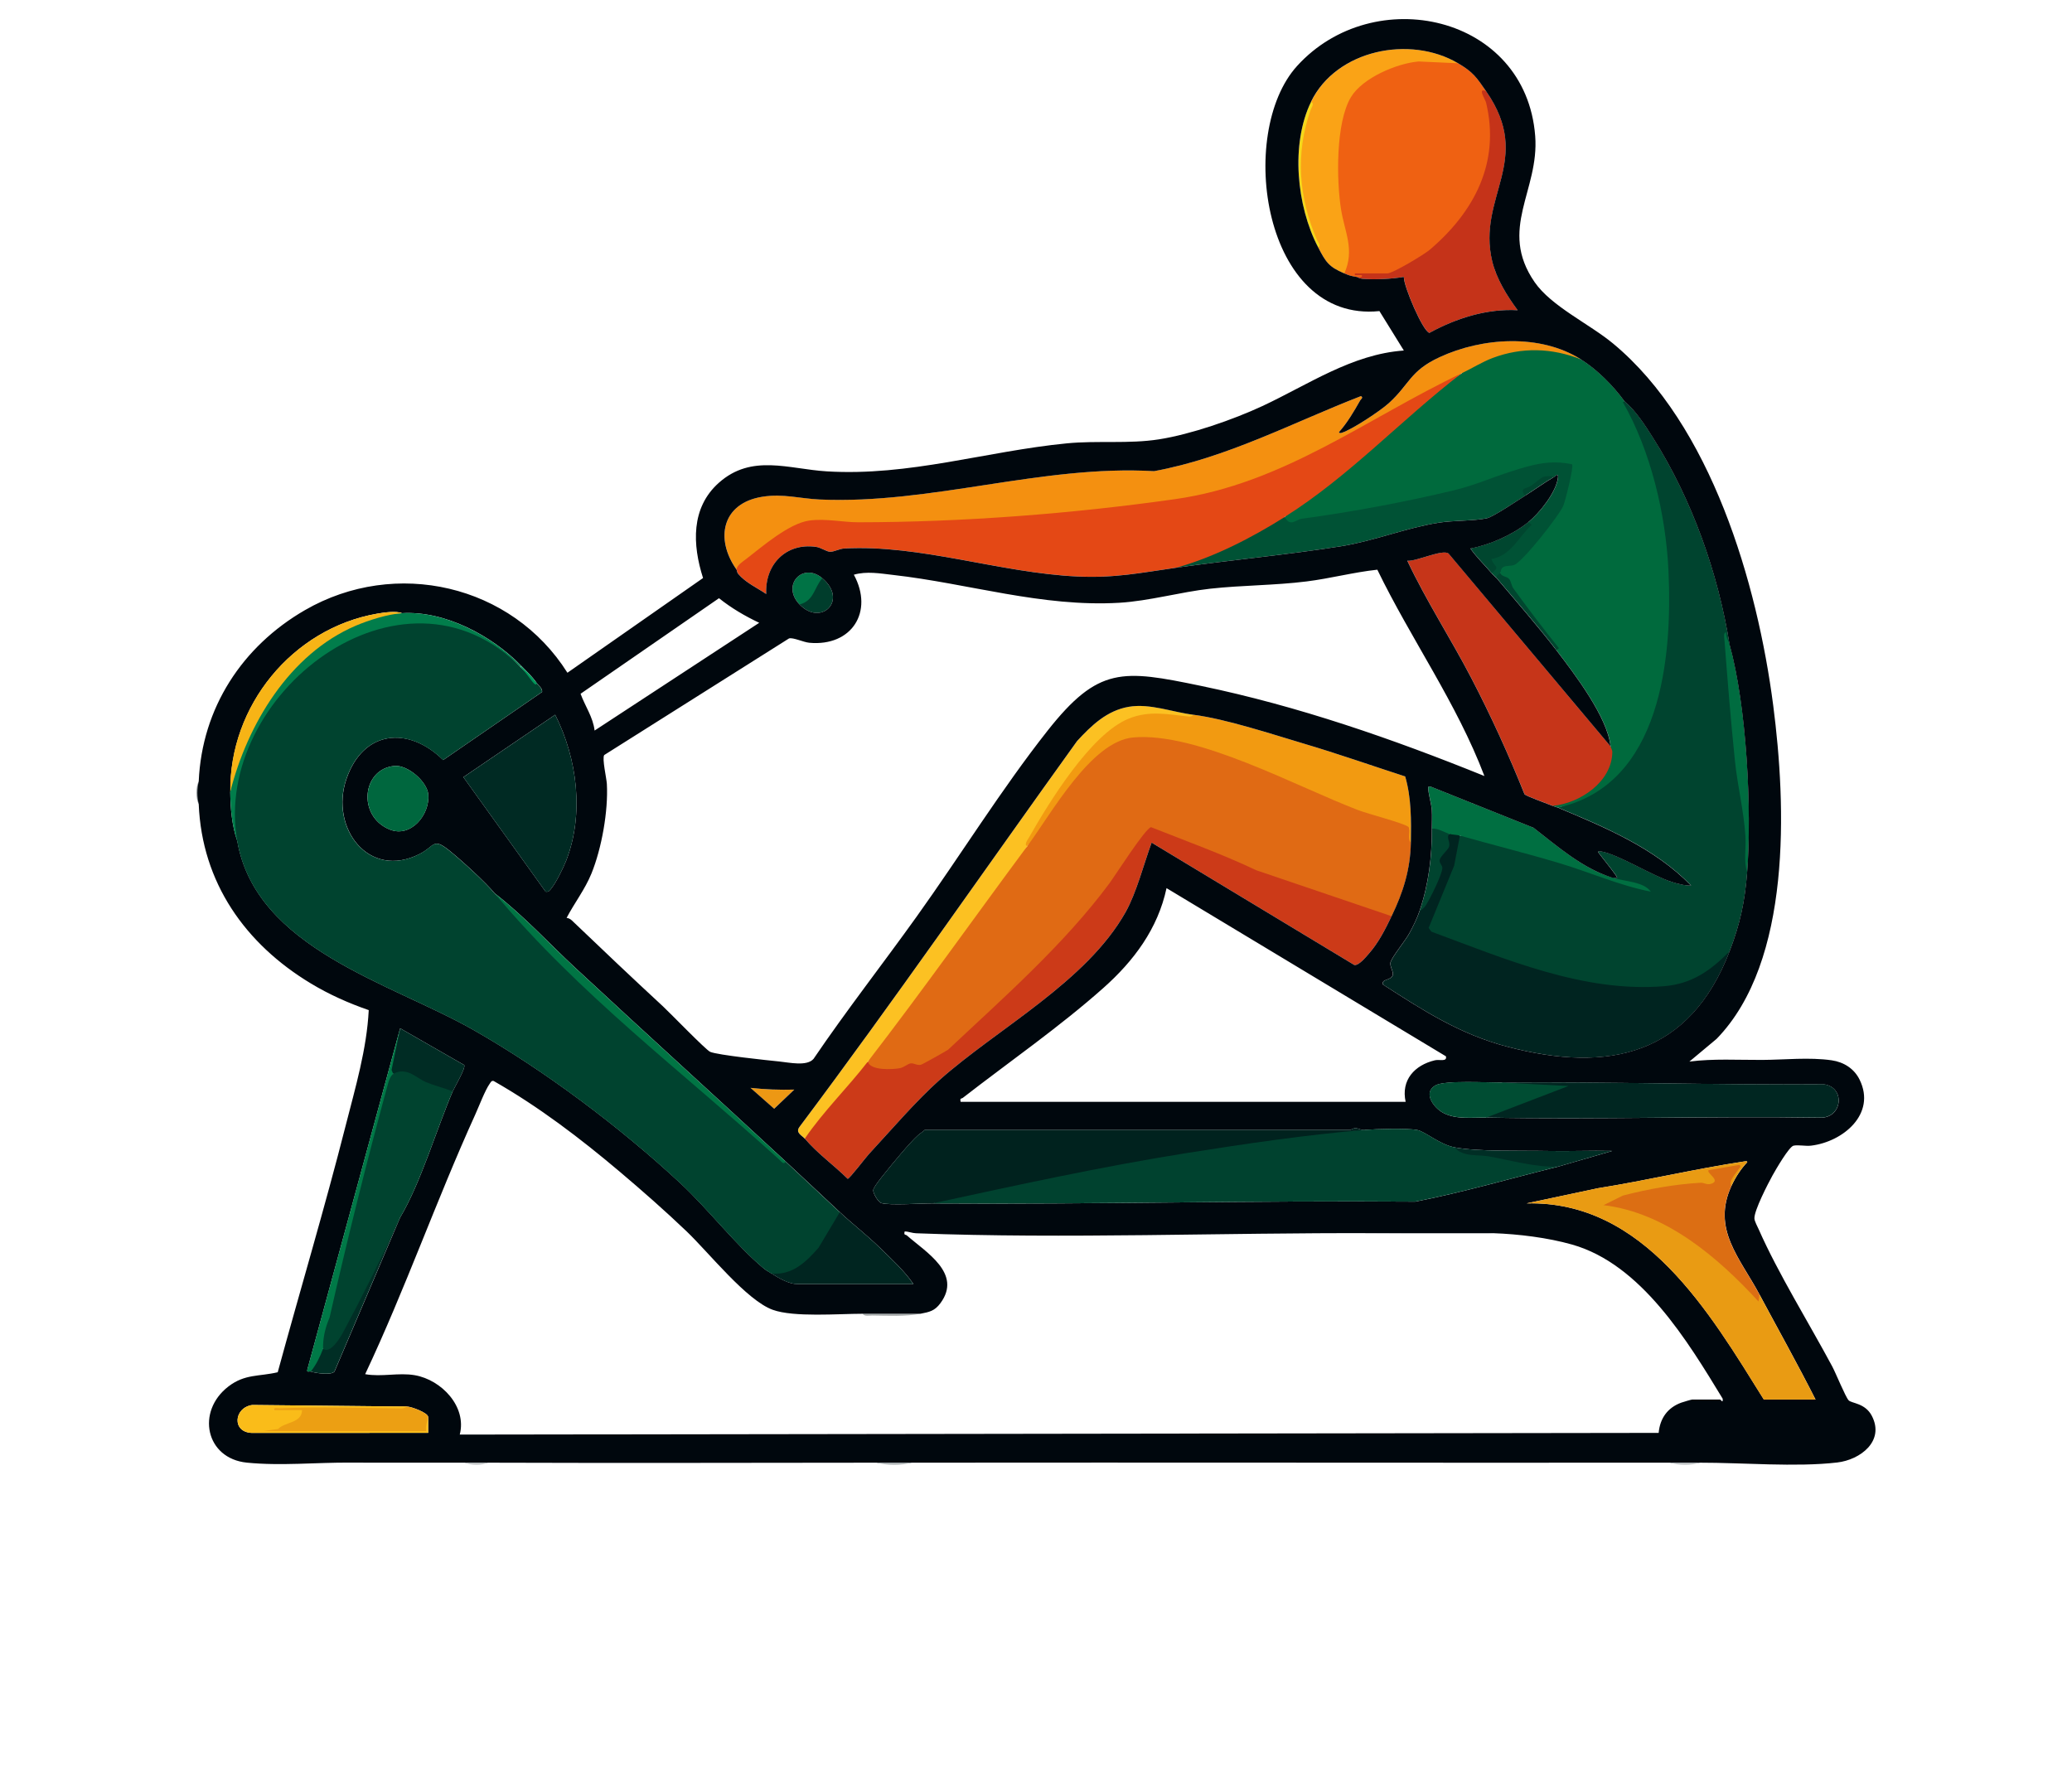
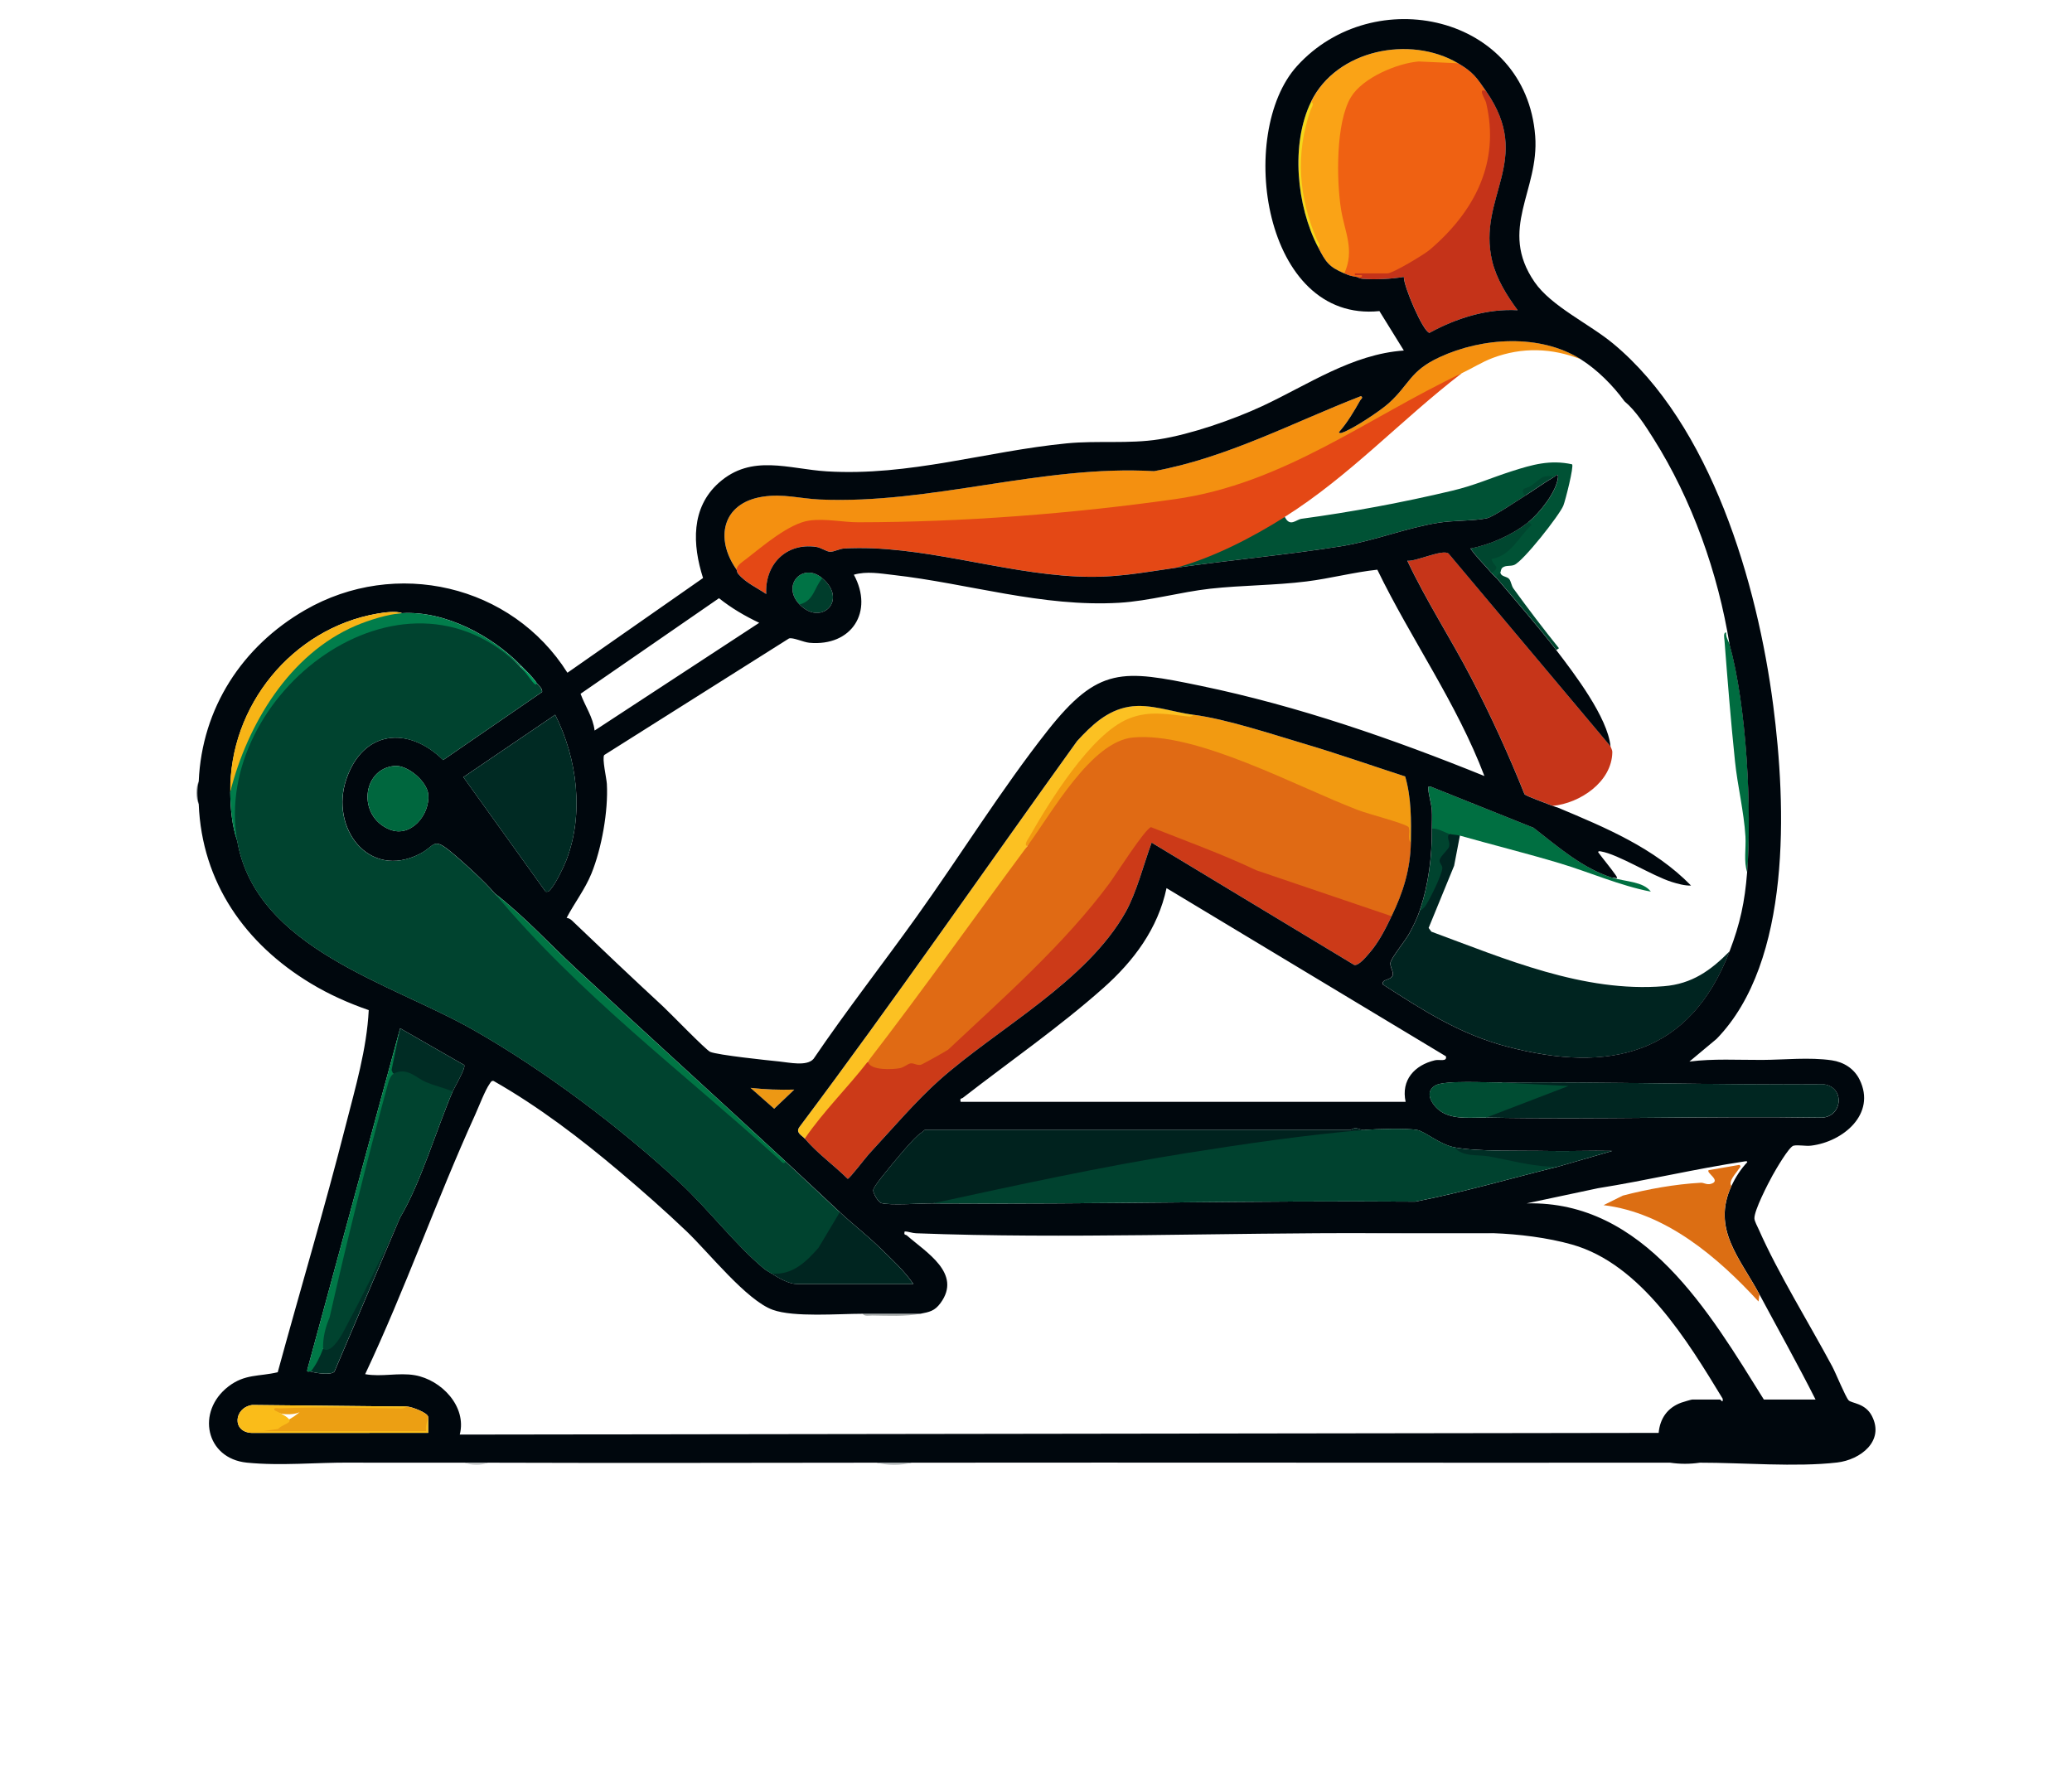
<svg xmlns="http://www.w3.org/2000/svg" width="55" height="47" viewBox="0 0 55 47" fill="none">
  <path d="M5.274 21.348C5.197 21.208 5.195 20.893 5.274 20.744C5.266 20.937 5.266 21.155 5.274 21.348Z" fill="#8B9195" />
  <path d="M39.637 32.74C38.597 32.703 37.52 32.744 36.475 32.74H39.637Z" fill="#AAAEAF" />
-   <path d="M45.913 17.117C45.851 17.146 45.839 17.12 45.832 17.062C45.957 18.137 46.065 19.214 46.156 20.293C46.355 21.249 46.382 22.224 46.378 23.162C46.317 23.944 46.193 24.524 45.913 25.254C44.951 26.803 42.588 26.317 41.092 25.913C40.133 25.654 38.833 25.234 37.945 24.809C37.881 24.779 37.815 24.641 37.847 24.57L38.511 22.957L38.649 22.231L38.753 22.185C38.826 22.181 38.899 22.178 38.972 22.182C39.044 22.186 39.115 22.191 39.183 22.208C40.585 22.561 41.93 23.005 43.27 23.471C43.295 23.479 42.773 23.375 42.798 23.301C42.857 23.284 42.989 23.373 42.89 23.232C42.744 23.025 42.577 22.83 42.426 22.626C42.419 22.59 42.469 22.598 42.496 22.602C42.963 22.68 43.845 23.245 44.381 23.414C44.534 23.462 44.73 23.516 44.89 23.509C43.917 22.51 42.621 21.969 41.356 21.44C43.703 20.729 44.211 18.16 44.213 15.998C44.214 14.207 43.916 12.408 43.047 10.809C42.97 10.683 42.996 10.627 43.123 10.652C43.427 10.907 43.673 11.295 43.886 11.632C44.913 13.257 45.611 15.22 45.913 17.115V17.117Z" fill="#00442F" />
-   <path d="M41.961 9.538C42.404 9.817 42.818 10.233 43.123 10.654L43.078 10.677C43.818 11.969 44.216 13.648 44.288 15.139C44.399 17.462 44.097 20.834 41.357 21.441C41.323 21.427 41.275 21.419 41.218 21.395L41.283 21.294C41.959 21.191 42.761 20.654 42.687 19.903L42.753 19.815C42.678 19.047 41.799 17.894 41.312 17.258C41.26 17.158 41.266 17.137 41.335 17.218C40.834 16.642 40.385 16.046 39.989 15.43C39.819 15.377 39.764 15.305 39.825 15.212C39.65 15.002 39.962 14.923 40.163 14.914C40.404 14.812 41.297 13.653 41.421 13.373C41.461 13.282 41.683 12.442 41.645 12.41C41.48 12.267 40.487 12.467 40.259 12.569C38.453 13.267 36.494 13.586 34.562 13.866C34.373 13.978 34.012 14.031 34.106 13.724L34.298 13.489C35.61 12.523 36.867 11.487 38.069 10.381L38.802 9.911C38.898 9.705 39.254 9.552 39.478 9.464C40.333 9.128 41.135 9.107 41.964 9.539L41.961 9.538Z" fill="#006A3D" />
  <path d="M27.268 22.464C27.599 21.831 28.031 21.144 28.497 20.585C29.322 19.594 29.844 19.317 31.152 19.559C31.959 19.708 32.732 20.01 33.492 20.316C34.785 20.893 36.084 21.451 37.405 21.857L37.452 22.372C37.438 23.089 37.246 23.695 36.941 24.325L36.881 24.403C34.763 23.711 32.663 22.968 30.559 22.067C29.554 23.503 28.491 24.812 27.185 26.1C26.548 26.729 25.885 27.338 25.224 27.942C25.048 28.102 24.415 28.444 24.188 28.323C23.852 28.524 23.302 28.561 22.991 28.298L23.038 28.185C23.152 27.962 23.269 27.739 23.418 27.536C24.522 26.024 25.633 24.513 26.751 23.012C26.825 22.912 26.911 22.821 26.998 22.729C27.085 22.637 27.177 22.551 27.27 22.466L27.268 22.464Z" fill="#E06A14" />
  <path d="M38.8 9.91C37.2 11.139 35.821 12.642 34.104 13.723C34.088 13.761 34.071 13.798 34.048 13.831C34.026 13.863 34.004 13.894 33.975 13.913C33.131 14.448 32.215 14.912 31.221 15.072C30.268 15.208 29.591 15.351 28.594 15.304C26.54 15.208 24.434 14.45 22.41 14.561C22.282 14.568 22.139 14.651 22.036 14.648C21.937 14.645 21.797 14.538 21.662 14.518C20.864 14.403 20.302 14.99 20.34 15.769C20.088 15.599 19.795 15.47 19.595 15.234C19.561 15.194 19.564 15.137 19.55 15.118L19.513 14.974C19.551 14.83 21.113 13.704 21.431 13.734C24.732 13.819 28.219 13.637 31.541 13.101C32.95 12.873 34.369 12.203 35.621 11.548C36.61 10.944 37.624 10.397 38.664 9.906L38.8 9.91Z" fill="#E44815" />
  <path d="M38.706 1.68C39.114 1.92 39.199 2.061 39.45 2.424L39.411 2.479C39.956 3.649 39.517 5.026 38.722 5.988C38.358 6.431 37.493 7.198 36.904 7.321C36.871 7.328 36.843 7.297 36.824 7.26C36.828 7.299 36.818 7.331 36.782 7.333C36.492 7.347 36.217 7.352 35.964 7.26C36.036 7.264 36.044 7.28 35.98 7.283C36.261 7.247 36.3 7.424 36.01 7.353C35.855 7.326 35.831 7.322 35.684 7.26L35.633 7.142C35.705 6.955 35.728 6.754 35.709 6.556C35.449 5.407 35.245 4.036 35.623 2.885C35.993 1.751 37.66 1.293 38.706 1.68Z" fill="#EF6112" />
  <path d="M36.939 24.324C36.768 24.677 36.597 25.022 36.333 25.322C36.249 25.417 36.069 25.638 35.95 25.62L30.569 22.371C30.364 22.931 30.167 23.703 29.879 24.215C28.836 26.069 26.491 27.295 24.942 28.67C24.332 29.212 23.629 30.03 23.059 30.646C22.978 30.733 22.547 31.297 22.502 31.297C22.135 30.935 21.695 30.62 21.363 30.229C21.363 30.187 21.365 30.146 21.373 30.106C21.424 29.857 22.563 28.581 22.834 28.291L23.037 28.184C23.094 28.431 23.706 28.394 23.887 28.359C24 28.338 24.102 28.237 24.179 28.231C24.265 28.224 24.342 28.292 24.444 28.269C24.484 28.26 25.087 27.921 25.165 27.87C26.632 26.493 28.242 25.078 29.446 23.456C29.606 23.24 30.401 21.989 30.554 21.961C31.49 22.332 32.437 22.673 33.348 23.105L36.941 24.325L36.939 24.324Z" fill="#CC3A18" />
  <path d="M41.961 9.538C41.192 9.238 40.403 9.211 39.624 9.503C39.342 9.609 39.072 9.781 38.799 9.91C36.268 11.112 34.073 12.843 31.191 13.252C28.444 13.641 25.538 13.864 22.781 13.866C22.374 13.866 21.91 13.761 21.483 13.82C20.946 13.894 20.238 14.507 19.807 14.841C19.719 14.909 19.564 15.002 19.55 15.118C18.974 14.302 19.166 13.353 20.245 13.186C20.793 13.101 21.239 13.237 21.757 13.26C24.719 13.393 27.666 12.335 30.634 12.508C32.567 12.155 34.314 11.219 36.127 10.515C36.2 10.553 36.124 10.598 36.105 10.632C35.944 10.918 35.764 11.222 35.546 11.468C35.539 11.503 35.591 11.498 35.615 11.49C35.894 11.403 36.642 10.907 36.87 10.699C37.422 10.197 37.422 9.85 38.212 9.483C39.345 8.957 40.882 8.856 41.963 9.537L41.961 9.538Z" fill="#F49010" />
  <path d="M38.752 22.186L38.599 22.985L37.922 24.636L37.995 24.735C39.95 25.456 42.032 26.358 44.169 26.183C44.913 26.122 45.408 25.767 45.913 25.255C44.858 28.011 42.712 28.5 40.008 27.788C38.749 27.457 37.786 26.831 36.708 26.137C36.674 25.989 36.901 26.035 36.966 25.904C37.013 25.808 36.875 25.657 36.917 25.535C36.971 25.38 37.303 24.977 37.413 24.776C37.514 24.59 37.615 24.384 37.684 24.186C37.895 23.831 38.071 23.434 38.194 23.038C38.081 22.852 38.142 22.654 38.379 22.448C38.313 22.22 38.346 22.116 38.474 22.14C38.55 22.023 38.724 22.041 38.752 22.186Z" fill="#002420" />
  <path d="M42.751 19.814C42.754 19.849 42.799 19.898 42.798 19.974C42.784 20.761 41.938 21.326 41.217 21.395C41.099 21.345 40.501 21.133 40.469 21.085C40.047 20.035 39.578 19.003 39.056 18C38.51 16.952 37.862 15.956 37.358 14.886C37.594 14.912 38.29 14.571 38.453 14.695L42.751 19.814Z" fill="#C63519" />
  <path d="M31.685 18.977C32.547 19.09 33.756 19.49 34.614 19.744C35.517 20.012 36.405 20.326 37.301 20.614C37.467 21.186 37.461 21.78 37.451 22.371C37.344 22.278 37.458 22.004 37.377 21.947C37.232 21.846 36.327 21.612 36.057 21.51C34.414 20.885 31.776 19.427 30.08 19.579C28.961 19.679 27.908 21.602 27.269 22.464C27.171 22.524 27.128 22.476 27.145 22.365C27.685 21.399 28.301 20.348 29.107 19.571C29.903 18.803 30.533 18.755 31.574 18.993L31.686 18.977H31.685Z" fill="#F29A11" />
  <path d="M34.104 13.723C34.243 14.005 34.405 13.792 34.549 13.773C35.875 13.594 37.242 13.339 38.547 13.028C39.15 12.885 39.553 12.695 40.124 12.512C40.67 12.337 41.146 12.199 41.73 12.327C41.783 12.378 41.554 13.282 41.499 13.422C41.398 13.675 40.43 14.906 40.193 14.999C40.09 15.04 39.976 15.002 39.887 15.067C39.833 15.105 39.842 15.183 39.823 15.211C39.883 15.314 39.829 15.342 39.73 15.35C39.697 15.311 39.641 15.27 39.591 15.211C39.563 15.154 39.567 15.106 39.62 15.077C39.433 14.888 39.505 14.748 39.836 14.658C40.118 14.454 40.383 14.14 40.568 13.864C40.866 13.624 41.315 13.063 41.358 12.677C41.374 12.532 41.275 12.656 41.266 12.655C40.979 12.717 40.611 12.926 40.476 13.166C40.281 13.288 39.633 13.726 39.466 13.76C39.109 13.833 38.59 13.813 38.188 13.877C37.313 14.017 36.476 14.361 35.604 14.501C34.187 14.728 32.661 14.868 31.223 15.072C32.226 14.795 33.226 14.277 34.106 13.724L34.104 13.723Z" fill="#005235" />
  <path d="M39.451 2.424C40.723 4.256 39.201 5.216 39.612 6.936C39.723 7.402 40.004 7.857 40.288 8.236C39.466 8.19 38.658 8.449 37.946 8.837C37.774 8.807 37.257 7.593 37.266 7.352C36.934 7.407 36.506 7.43 36.168 7.402C36.081 7.395 36.041 7.357 36.011 7.352C36.082 7.346 36.167 7.382 36.15 7.306H35.964V7.259H36.824C36.971 7.259 37.803 6.759 37.958 6.626C39.141 5.616 39.825 4.308 39.448 2.728C39.425 2.632 39.205 2.314 39.451 2.423V2.424Z" fill="#C53319" />
  <path d="M31.685 18.977C31.679 18.977 31.634 19.031 31.573 19.025C31.01 18.97 30.517 18.851 29.954 19.082C28.95 19.493 27.845 21.303 27.307 22.247C27.28 22.294 27.175 22.43 27.268 22.464C25.86 24.363 24.479 26.315 23.037 28.183C22.5 28.879 21.86 29.499 21.363 30.229C21.295 30.149 21.113 30.077 21.218 29.925C23.744 26.557 26.135 23.091 28.593 19.673C28.971 19.262 29.383 18.864 29.963 18.764C30.528 18.667 31.129 18.909 31.686 18.976L31.685 18.977Z" fill="#FCC122" />
  <path d="M38.707 1.68L37.659 1.632C37.085 1.679 36.169 2.066 35.861 2.577C35.453 3.252 35.475 4.787 35.597 5.557C35.693 6.16 35.967 6.632 35.684 7.26C35.267 7.083 35.192 6.957 34.987 6.563C34.444 5.321 34.329 3.988 34.801 2.704C35.473 1.322 37.426 0.925 38.707 1.68Z" fill="#FAA316" />
  <path d="M42.798 23.301C43.145 23.411 43.617 23.399 43.821 23.673C42.988 23.51 42.207 23.16 41.393 22.916C40.522 22.655 39.628 22.433 38.752 22.185C38.669 22.161 38.555 22.162 38.473 22.139C38.371 22.229 38.052 22.12 38.008 22C38.007 21.839 38.017 21.674 38.008 21.512C37.997 21.338 37.928 21.128 37.915 20.954C37.91 20.882 37.907 20.874 37.984 20.886L40.707 21.976C41.357 22.479 42 23.049 42.798 23.303V23.301Z" fill="#006F41" />
  <path d="M45.914 17.117C46.363 18.734 46.509 21.487 46.379 23.162C46.28 22.871 46.351 22.519 46.332 22.209C46.291 21.539 46.123 20.876 46.054 20.209C45.944 19.148 45.857 18.063 45.775 17C45.771 16.949 45.738 16.784 45.82 16.792C45.804 16.913 45.888 17.024 45.914 17.117Z" fill="#006C40" />
  <path d="M38.474 22.139C38.379 22.23 38.503 22.347 38.466 22.477C38.442 22.563 38.237 22.724 38.215 22.833C38.199 22.91 38.288 22.968 38.286 23.046C38.282 23.214 37.955 23.877 37.843 24.043C37.802 24.104 37.747 24.15 37.683 24.185C37.922 23.484 38.015 22.738 38.008 22C38.177 21.987 38.337 22.1 38.474 22.139Z" fill="#00442F" />
  <path d="M40.566 13.862L40.659 13.932C40.316 14.249 40.099 14.765 39.59 14.839C39.633 15.043 39.862 15.038 39.59 15.21C39.406 14.993 39.196 14.794 39.032 14.56C39.553 14.462 40.153 14.196 40.566 13.862Z" fill="#00462F" />
  <path d="M21.224 16.048C21.271 15.953 21.353 15.861 21.469 15.772L21.722 15.334L21.828 15.351C22.52 15.937 21.793 16.64 21.224 16.048Z" fill="#003D2C" />
  <path d="M21.828 15.351C21.609 15.603 21.608 15.951 21.224 16.048C20.73 15.534 21.311 14.913 21.828 15.351Z" fill="#007345" />
  <path d="M39.823 15.211C39.861 15.315 39.994 15.298 40.059 15.371C40.111 15.43 40.117 15.547 40.175 15.627C40.564 16.163 40.967 16.694 41.382 17.21L41.312 17.257C40.823 16.62 40.256 15.969 39.731 15.351C39.714 15.261 39.803 15.242 39.824 15.212L39.823 15.211Z" fill="#00462F" />
  <path d="M21.083 28.928L20.548 29.436L19.92 28.882C20.307 28.924 20.693 28.94 21.083 28.928Z" fill="#ED9814" />
  <path d="M34.986 6.562C34.417 5.468 34.254 3.828 34.8 2.703C34.898 2.748 34.816 2.847 34.794 2.906C34.379 4.082 34.471 5.239 34.962 6.377C34.983 6.425 35.083 6.532 34.986 6.562Z" fill="#F5D81A" />
  <path d="M41.263 12.653C40.992 12.811 40.738 12.998 40.473 13.164C40.335 12.93 40.51 12.987 40.645 12.894C40.924 12.704 40.902 12.604 41.263 12.653Z" fill="#00462F" />
  <path d="M24.431 34.879C24.026 34.958 23.573 34.931 23.152 34.926C23.073 34.926 22.945 34.956 22.898 34.879H24.431Z" fill="#A7ABAB" />
  <path d="M5.275 20.744C5.36 18.8 6.427 17.161 8.097 16.197C10.498 14.811 13.584 15.517 15.062 17.861L18.662 15.346C18.379 14.461 18.335 13.48 19.083 12.816C19.953 12.043 20.934 12.452 21.944 12.514C24.139 12.648 26.176 11.98 28.314 11.771C29.129 11.691 29.958 11.79 30.764 11.664C31.609 11.532 32.732 11.142 33.508 10.781C34.72 10.216 35.887 9.403 37.264 9.306L36.616 8.259C33.526 8.575 32.812 3.535 34.43 1.752C36.462 -0.487 40.504 0.39 40.751 3.611C40.863 5.062 39.764 6.078 40.734 7.488C41.178 8.133 42.187 8.597 42.82 9.122C45.42 11.278 46.648 15.482 47.069 18.729C47.414 21.385 47.566 25.525 45.566 27.581L44.844 28.184C45.481 28.102 46.132 28.143 46.775 28.14C47.369 28.137 48.023 28.064 48.621 28.15C48.943 28.197 49.218 28.371 49.362 28.664C49.81 29.575 48.922 30.314 48.075 30.416C47.928 30.434 47.746 30.39 47.61 30.416C47.491 30.439 47.133 31.058 47.051 31.206C46.93 31.425 46.563 32.135 46.57 32.348C46.573 32.426 46.651 32.562 46.686 32.643C47.197 33.803 48.022 35.132 48.634 36.275C48.731 36.455 48.983 37.08 49.07 37.176C49.147 37.261 49.51 37.246 49.688 37.592C50.034 38.263 49.378 38.757 48.767 38.828C47.669 38.956 46.252 38.831 45.122 38.833C44.859 38.872 44.594 38.872 44.332 38.833C37.612 38.838 30.933 38.826 24.199 38.833C23.89 38.872 23.579 38.872 23.269 38.833C19.847 38.836 16.365 38.845 12.947 38.833C12.746 38.872 12.544 38.872 12.343 38.833C11.334 38.829 10.309 38.838 9.299 38.831C8.388 38.825 7.459 38.922 6.554 38.832C5.459 38.723 5.199 37.473 6.064 36.809C6.502 36.473 6.871 36.55 7.372 36.432C7.968 34.248 8.619 32.072 9.177 29.878C9.433 28.873 9.735 27.857 9.788 26.818C9.256 26.634 8.737 26.403 8.255 26.112C6.51 25.061 5.36 23.433 5.275 21.35C5.23 21.152 5.231 20.944 5.275 20.746V20.744ZM34.801 2.703C34.254 3.829 34.418 5.469 34.987 6.562C35.192 6.956 35.267 7.082 35.684 7.259C35.831 7.321 35.854 7.325 36.009 7.352C36.04 7.357 36.079 7.395 36.166 7.402C36.504 7.43 36.932 7.407 37.264 7.352C37.255 7.593 37.772 8.806 37.944 8.837C38.657 8.449 39.465 8.19 40.286 8.236C40.003 7.857 39.722 7.402 39.61 6.936C39.199 5.216 40.721 4.256 39.449 2.424C39.197 2.061 39.112 1.92 38.705 1.68C37.425 0.925 35.471 1.321 34.799 2.703H34.801ZM41.962 9.538C40.881 8.857 39.344 8.957 38.211 9.484C37.422 9.85 37.422 10.197 36.869 10.7C36.641 10.908 35.893 11.404 35.614 11.491C35.59 11.498 35.538 11.504 35.545 11.469C35.763 11.224 35.943 10.919 36.104 10.633C36.123 10.599 36.199 10.554 36.126 10.516C34.313 11.22 32.566 12.156 30.633 12.509C27.665 12.336 24.718 13.394 21.756 13.261C21.238 13.238 20.792 13.102 20.244 13.187C19.165 13.354 18.973 14.303 19.549 15.119C19.563 15.138 19.56 15.195 19.594 15.235C19.794 15.471 20.087 15.6 20.339 15.77C20.3 14.991 20.862 14.404 21.661 14.519C21.796 14.538 21.936 14.646 22.035 14.649C22.138 14.652 22.282 14.569 22.409 14.562C24.434 14.451 26.539 15.209 28.593 15.305C29.589 15.352 30.267 15.209 31.22 15.073C32.658 14.868 34.183 14.729 35.601 14.502C36.474 14.362 37.311 14.018 38.185 13.878C38.587 13.814 39.106 13.834 39.463 13.761C39.631 13.727 40.279 13.289 40.473 13.167C40.738 13.001 40.993 12.814 41.263 12.656C41.272 12.657 41.372 12.533 41.355 12.678C41.312 13.064 40.863 13.625 40.565 13.865C40.151 14.199 39.552 14.465 39.031 14.563C39.195 14.797 39.405 14.996 39.589 15.213C39.639 15.272 39.695 15.314 39.728 15.352C40.253 15.971 40.82 16.621 41.309 17.258C41.798 17.895 42.675 19.048 42.75 19.815L38.451 14.696C38.289 14.572 37.592 14.913 37.356 14.887C37.86 15.957 38.509 16.953 39.054 18.001C39.576 19.004 40.046 20.036 40.467 21.086C40.499 21.134 41.096 21.346 41.215 21.396C41.272 21.42 41.32 21.428 41.354 21.442C42.618 21.972 43.914 22.512 44.888 23.511C44.728 23.518 44.532 23.464 44.379 23.416C43.843 23.247 42.961 22.682 42.494 22.604C42.467 22.599 42.417 22.592 42.424 22.628C42.575 22.831 42.742 23.027 42.888 23.234C42.987 23.375 42.855 23.285 42.796 23.303C41.998 23.049 41.355 22.479 40.705 21.976L37.982 20.886C37.906 20.874 37.908 20.882 37.913 20.954C37.926 21.128 37.996 21.338 38.006 21.512C38.016 21.673 38.006 21.838 38.006 22C38.013 22.738 37.92 23.484 37.681 24.185C37.613 24.384 37.512 24.591 37.411 24.775C37.301 24.976 36.968 25.38 36.914 25.535C36.872 25.656 37.01 25.809 36.963 25.904C36.899 26.034 36.671 25.989 36.705 26.136C37.783 26.831 38.746 27.456 40.006 27.788C42.709 28.499 44.855 28.009 45.911 25.254C46.191 24.523 46.315 23.944 46.376 23.162C46.506 21.487 46.36 18.735 45.911 17.117C45.609 15.222 44.912 13.259 43.884 11.634C43.671 11.297 43.424 10.908 43.121 10.654C42.815 10.233 42.401 9.817 41.959 9.538H41.962ZM36.561 15.125C35.929 15.192 35.31 15.359 34.679 15.437C33.833 15.543 32.973 15.536 32.128 15.629C31.333 15.717 30.507 15.956 29.712 16.003C27.656 16.124 25.708 15.49 23.705 15.264C23.362 15.225 23.006 15.16 22.665 15.258C23.199 16.241 22.608 17.167 21.485 17.065C21.324 17.05 21.05 16.917 20.944 16.95L16.038 20.046C15.978 20.141 16.1 20.657 16.109 20.814C16.148 21.532 15.971 22.525 15.699 23.193C15.528 23.613 15.249 23.971 15.04 24.369C15.095 24.375 15.14 24.4 15.18 24.437C15.982 25.205 16.783 25.964 17.597 26.717C17.788 26.894 18.736 27.876 18.852 27.926C19.055 28.012 20.371 28.15 20.689 28.182C20.956 28.209 21.418 28.316 21.595 28.112C22.468 26.826 23.426 25.601 24.33 24.338C25.486 22.724 26.586 20.947 27.807 19.399C29.157 17.689 29.799 17.778 31.871 18.208C34.46 18.745 36.961 19.615 39.403 20.603C38.666 18.662 37.459 16.977 36.56 15.124L36.561 15.125ZM21.224 16.048C21.793 16.64 22.521 15.937 21.828 15.351C21.311 14.913 20.729 15.535 21.224 16.048ZM15.784 19.395L20.153 16.535C19.768 16.352 19.418 16.147 19.085 15.882L15.411 18.419C15.529 18.746 15.743 19.04 15.783 19.395H15.784ZM6.112 21.023C6.118 21.46 6.154 21.911 6.298 22.325C6.797 25.186 10.363 26.091 12.56 27.339C14.458 28.418 16.464 29.929 18.063 31.415C18.789 32.09 19.548 33.073 20.27 33.672C20.349 33.738 20.404 33.761 20.48 33.81C20.659 33.926 20.939 34.089 21.154 34.089H24.246C24.005 33.735 23.652 33.414 23.341 33.111C23.011 32.79 22.619 32.486 22.294 32.182C21.815 31.735 21.335 31.281 20.853 30.834C19 29.115 17.124 27.417 15.273 25.697C14.563 25.037 13.905 24.313 13.135 23.72C12.875 23.409 12.25 22.84 11.927 22.58C11.486 22.225 11.545 22.468 11.137 22.674C9.788 23.358 8.753 21.979 9.195 20.685C9.639 19.384 10.838 19.265 11.764 20.178L14.391 18.371C14.4 18.266 14.303 18.211 14.252 18.139C14.107 17.936 13.997 17.842 13.834 17.674C13.062 16.88 11.815 16.211 10.672 16.279C10.516 16.212 10.183 16.262 10.011 16.292C7.756 16.686 6.086 18.746 6.116 21.022L6.112 21.023ZM21.363 30.229C21.695 30.621 22.136 30.935 22.502 31.297C22.548 31.297 22.979 30.733 23.059 30.646C23.629 30.03 24.332 29.211 24.942 28.67C26.491 27.295 28.836 26.069 29.879 24.215C30.167 23.702 30.364 22.93 30.569 22.371L35.95 25.62C36.069 25.638 36.249 25.417 36.333 25.322C36.597 25.022 36.768 24.677 36.939 24.324C37.244 23.694 37.436 23.088 37.45 22.371C37.46 21.78 37.466 21.186 37.3 20.614C36.405 20.325 35.516 20.011 34.613 19.744C33.755 19.489 32.546 19.089 31.684 18.977C31.127 18.91 30.526 18.668 29.961 18.765C29.381 18.865 28.97 19.262 28.591 19.674C26.133 23.091 23.742 26.557 21.216 29.926C21.111 30.077 21.293 30.15 21.361 30.23L21.363 30.229ZM14.483 23.673C14.567 23.69 14.598 23.632 14.642 23.577C14.763 23.427 14.956 23.035 15.029 22.848C15.51 21.611 15.324 20.141 14.737 18.976L12.3 20.632L14.483 23.673ZM10.473 20.335C9.607 20.412 9.479 21.67 10.343 22.022C10.903 22.25 11.415 21.633 11.368 21.093C11.338 20.748 10.819 20.304 10.472 20.335H10.473ZM25.502 29.253H37.312C37.185 28.676 37.548 28.277 38.091 28.149C38.205 28.122 38.419 28.198 38.381 28.044L30.965 23.579C30.735 24.657 30.096 25.512 29.289 26.229C28.124 27.265 26.789 28.19 25.559 29.146C25.52 29.176 25.474 29.144 25.5 29.252L25.502 29.253ZM10.622 27.3L8.162 36.349C8.133 36.454 8.204 36.398 8.251 36.414C8.379 36.456 8.794 36.518 8.879 36.414L10.622 32.322C11.162 31.42 11.589 29.981 12.017 28.974C12.061 28.871 12.369 28.356 12.322 28.275L10.622 27.3ZM22.898 34.879C22.254 34.879 21.074 34.977 20.514 34.775C19.817 34.525 18.813 33.252 18.226 32.692C17.661 32.152 17.054 31.618 16.457 31.113C15.405 30.224 14.302 29.382 13.103 28.699C13.042 28.686 13.028 28.732 13 28.77C12.877 28.942 12.713 29.374 12.614 29.593C11.583 31.863 10.756 34.228 9.693 36.483C10.133 36.563 10.576 36.435 11.013 36.511C11.718 36.634 12.397 37.343 12.204 38.087L44.028 38.042C44.063 37.66 44.261 37.374 44.626 37.24C44.67 37.224 44.894 37.157 44.915 37.157H45.659C45.678 37.157 45.741 37.276 45.728 37.135C44.794 35.599 43.567 33.563 41.73 33.042C41.081 32.858 40.311 32.764 39.637 32.74H36.475C32.465 32.723 28.302 32.895 24.314 32.742C24.21 32.738 24.117 32.695 24.014 32.694C23.984 32.803 24.042 32.772 24.073 32.8C24.58 33.247 25.546 33.808 24.964 34.597C24.809 34.807 24.672 34.832 24.432 34.879H22.898ZM39.451 29.671C42.401 29.727 45.359 29.628 48.311 29.673C48.909 29.695 48.998 28.857 48.403 28.787C45.557 28.808 42.716 28.719 39.87 28.742C39.502 28.745 38.362 28.676 38.107 28.815C37.761 29.004 38.052 29.404 38.303 29.542C38.643 29.728 39.076 29.665 39.452 29.672L39.451 29.671ZM21.084 28.928C20.694 28.939 20.308 28.924 19.922 28.882L20.55 29.436L21.084 28.928ZM24.758 31.95C29.028 31.979 33.297 31.868 37.567 31.903C38.846 31.653 40.095 31.287 41.357 30.974L42.798 30.556C42.217 30.544 41.634 30.569 41.053 30.557C40.365 30.543 39.246 30.58 38.614 30.462C38.211 30.387 37.834 30.04 37.612 29.999C37.358 29.952 36.528 29.973 36.242 29.997C36.153 30.019 36.054 29.951 35.98 29.953C35.911 29.954 35.86 29.997 35.847 29.997H24.548C24.494 30.053 24.425 30.089 24.367 30.141C24.145 30.339 23.681 30.905 23.478 31.159C23.413 31.24 23.181 31.524 23.179 31.601C23.176 31.684 23.31 31.916 23.395 31.941C23.615 32.007 24.458 31.948 24.758 31.95ZM45.961 31.485C46.065 31.26 46.208 31.037 46.379 30.857C46.386 30.821 46.338 30.83 46.31 30.834C45.007 31.03 43.719 31.339 42.418 31.546L40.521 31.949C43.647 31.87 45.38 34.848 46.821 37.157H48.193C47.718 36.217 47.202 35.296 46.705 34.367C46.188 33.399 45.432 32.632 45.961 31.485ZM10.808 37.343L6.697 37.301C6.205 37.37 6.147 38.029 6.691 38.043L11.366 38.041V37.622C11.369 37.51 10.918 37.344 10.808 37.343Z" fill="#00070D" />
  <path d="M10.435 28.509C10.225 29.465 9.903 30.435 9.667 31.391C9.329 32.767 9.06 34.516 8.575 35.809C8.676 35.99 8.459 36.404 8.25 36.413C8.203 36.398 8.132 36.454 8.161 36.348L10.621 27.299C10.568 27.697 10.521 28.118 10.435 28.509Z" fill="#007947" />
  <path d="M8.25 36.413C8.396 36.228 8.493 36.028 8.575 35.809C8.837 35.697 8.997 35.376 9.133 35.135C9.659 34.21 10.076 33.231 10.62 32.321L8.877 36.413C8.792 36.516 8.376 36.455 8.249 36.413H8.25Z" fill="#002E25" />
  <path d="M38.613 30.462L38.779 30.535C39.582 30.65 40.395 30.766 41.219 30.881L41.357 30.973C40.095 31.286 38.846 31.652 37.567 31.902C33.296 31.868 29.028 31.978 24.758 31.949C24.859 31.902 24.96 31.858 25.064 31.819C25.168 31.78 25.27 31.743 25.376 31.719C28.966 30.93 32.611 30.159 36.243 29.996C36.528 29.972 37.358 29.951 37.613 29.998C37.835 30.039 38.212 30.386 38.615 30.461L38.613 30.462Z" fill="#00422F" />
  <path d="M36.242 29.996C34.709 30.124 33.029 30.369 31.49 30.614C29.233 30.974 26.989 31.464 24.758 31.949C24.458 31.947 23.615 32.006 23.395 31.94C23.31 31.914 23.176 31.682 23.179 31.6C23.181 31.523 23.414 31.24 23.478 31.158C23.68 30.905 24.145 30.338 24.367 30.14C24.425 30.088 24.494 30.052 24.548 29.996H35.847C35.86 29.996 35.911 29.953 35.98 29.952C36.054 29.95 36.153 30.018 36.242 29.996Z" fill="#00221E" />
-   <path d="M46.703 34.367C47.2 35.296 47.716 36.217 48.191 37.157H46.819C45.378 34.848 43.645 31.87 40.519 31.949L42.416 31.546C43.717 31.34 45.005 31.03 46.308 30.834C46.336 30.83 46.384 30.82 46.377 30.857C46.206 31.037 46.062 31.26 45.959 31.485C45.807 31.459 45.82 31.314 46 31.05L45.498 31.137C45.696 31.336 45.602 31.535 45.327 31.531C45.034 31.389 42.877 31.815 42.889 31.939C44.377 32.282 45.627 33.255 46.623 34.379L46.703 34.367Z" fill="#E99B13" />
  <path d="M39.45 29.67L39.457 29.568L41.183 28.902L39.919 28.836L39.869 28.74C42.715 28.717 45.556 28.807 48.402 28.785C48.997 28.856 48.908 29.693 48.31 29.671C45.358 29.626 42.401 29.726 39.45 29.67Z" fill="#002621" />
  <path d="M46.703 34.368L46.679 34.554C45.596 33.376 44.219 32.196 42.565 31.996L43.077 31.742C43.745 31.568 44.453 31.44 45.145 31.401C45.227 31.396 45.304 31.462 45.413 31.431C45.708 31.348 45.276 31.136 45.355 31.067L46.167 30.927C46.24 30.964 46.167 31.01 46.147 31.046C46.084 31.15 45.87 31.359 45.959 31.486C45.429 32.633 46.185 33.4 46.703 34.368Z" fill="#DC6E13" />
  <path d="M39.868 28.741L41.635 28.832L39.45 29.671C39.074 29.663 38.641 29.727 38.301 29.541C38.05 29.404 37.759 29.003 38.105 28.814C38.36 28.674 39.5 28.742 39.868 28.741Z" fill="#004D33" />
  <path d="M38.612 30.462C39.244 30.58 40.363 30.543 41.051 30.557C41.632 30.569 42.216 30.544 42.796 30.556L41.355 30.974C40.751 30.993 40.131 30.81 39.513 30.7C39.235 30.65 38.818 30.722 38.612 30.462Z" fill="#002E25" />
  <path d="M24.2 38.831C23.93 38.909 23.537 38.909 23.27 38.831C23.578 38.831 23.89 38.831 24.2 38.831Z" fill="#B3B8B9" />
-   <path d="M45.123 38.831C44.904 38.909 44.548 38.909 44.333 38.831C44.596 38.831 44.861 38.831 45.123 38.831Z" fill="#C1C5C6" />
  <path d="M12.946 38.831C12.806 38.908 12.491 38.91 12.342 38.831C12.543 38.831 12.745 38.831 12.946 38.831Z" fill="#C5C8C9" />
  <path d="M11.365 37.622C11.349 37.761 11.335 37.892 11.322 38.017H6.99L7.009 37.897C7.383 37.871 7.757 37.678 8.016 37.436C7.93 37.587 7.363 37.582 7.272 37.436C7.166 37.38 7.207 37.335 7.324 37.345C8.489 37.356 9.65 37.355 10.806 37.343C10.916 37.344 11.368 37.51 11.365 37.622Z" fill="#EC9F13" />
-   <path d="M10.807 37.343C10.799 37.343 10.735 37.394 10.65 37.393C9.6 37.381 8.48 37.346 7.436 37.39C7.379 37.392 7.263 37.355 7.274 37.436H8.018C8.011 37.787 7.572 37.744 7.381 37.938L6.996 37.994H11.32C11.27 37.874 11.364 37.684 11.366 37.622V38.041L6.691 38.043C6.148 38.029 6.205 37.37 6.697 37.301L10.807 37.343Z" fill="#FABC19" />
+   <path d="M10.807 37.343C10.799 37.343 10.735 37.394 10.65 37.393C9.6 37.381 8.48 37.346 7.436 37.39C7.379 37.392 7.263 37.355 7.274 37.436C8.011 37.787 7.572 37.744 7.381 37.938L6.996 37.994H11.32C11.27 37.874 11.364 37.684 11.366 37.622V38.041L6.691 38.043C6.148 38.029 6.205 37.37 6.697 37.301L10.807 37.343Z" fill="#FABC19" />
  <path d="M13.831 17.722C13.97 17.87 14.111 18.01 14.248 18.14C14.3 18.212 14.396 18.267 14.387 18.372L11.761 20.179C10.835 19.266 9.636 19.385 9.192 20.686C8.75 21.98 9.785 23.359 11.133 22.675C11.541 22.468 11.483 22.226 11.924 22.581C12.246 22.841 12.873 23.41 13.132 23.721C15.591 26.184 18.136 28.548 20.767 30.814L20.849 30.835C21.331 31.282 21.811 31.736 22.291 32.183L22.343 32.277C22.03 32.917 21.305 34.119 20.477 33.811C20.399 33.761 20.346 33.738 20.267 33.673C19.546 33.074 18.785 32.091 18.059 31.416C16.462 29.931 14.454 28.419 12.556 27.34C10.36 26.092 6.794 25.187 6.295 22.326C5.979 21.198 6.356 20.065 6.929 19.088C8.387 16.6 11.646 15.373 13.828 17.723L13.831 17.722Z" fill="#00432F" />
  <path d="M14.483 23.674L12.3 20.633L14.737 18.977C15.325 20.141 15.51 21.612 15.029 22.849C14.956 23.036 14.763 23.428 14.642 23.578C14.598 23.632 14.567 23.691 14.483 23.674Z" fill="#002A23" />
  <path d="M12.017 28.974C11.589 29.98 11.162 31.42 10.622 32.322C10.145 33.361 9.64 34.378 9.107 35.374C9.015 35.539 8.767 35.949 8.576 35.81C8.569 35.539 8.626 35.263 8.748 34.982C9.218 32.905 9.733 30.847 10.297 28.78C10.325 28.679 10.356 28.585 10.436 28.51C10.521 28.262 10.818 28.351 11.005 28.449C11.301 28.634 11.62 28.77 11.964 28.856L12.017 28.974Z" fill="#00432F" />
  <path d="M22.293 32.183C22.619 32.487 23.011 32.791 23.34 33.112C23.651 33.415 24.005 33.736 24.244 34.09H21.152C20.938 34.09 20.657 33.927 20.479 33.811C21.027 33.863 21.392 33.509 21.726 33.129L22.291 32.184L22.293 32.183Z" fill="#002520" />
  <path d="M10.473 20.335C10.819 20.305 11.339 20.747 11.369 21.093C11.416 21.634 10.904 22.25 10.344 22.023C9.48 21.671 9.607 20.412 10.473 20.335Z" fill="#00673E" />
  <path d="M20.852 30.835C20.812 30.945 20.726 30.824 20.688 30.789C18.103 28.444 15.378 26.409 13.133 23.721C13.903 24.314 14.561 25.038 15.271 25.698C17.123 27.419 18.999 29.116 20.852 30.835Z" fill="#007544" />
  <path d="M13.83 17.675V17.721C10.68 14.535 5.622 18.453 6.297 22.324C6.153 21.91 6.117 21.459 6.111 21.022C6.446 18.799 8.285 16.338 10.668 16.279C11.811 16.211 13.057 16.881 13.83 17.675Z" fill="#017D4B" />
  <path d="M10.669 16.28C10.305 16.302 9.783 16.467 9.443 16.612C7.681 17.366 6.568 19.228 6.112 21.023C6.082 18.747 7.753 16.687 10.007 16.293C10.179 16.263 10.512 16.213 10.668 16.28H10.669Z" fill="#F7B416" />
  <path d="M12.017 28.975C11.798 28.888 11.519 28.818 11.309 28.73C11.045 28.62 10.803 28.314 10.436 28.51L10.394 28.407L10.622 27.301L12.321 28.276C12.369 28.357 12.061 28.872 12.017 28.975Z" fill="#002C24" />
  <path d="M14.249 18.141C14.228 18.235 14.127 18.091 14.111 18.07C14.021 17.958 13.932 17.825 13.831 17.723V17.677C13.995 17.845 14.105 17.938 14.249 18.141Z" fill="#00975A" />
</svg>